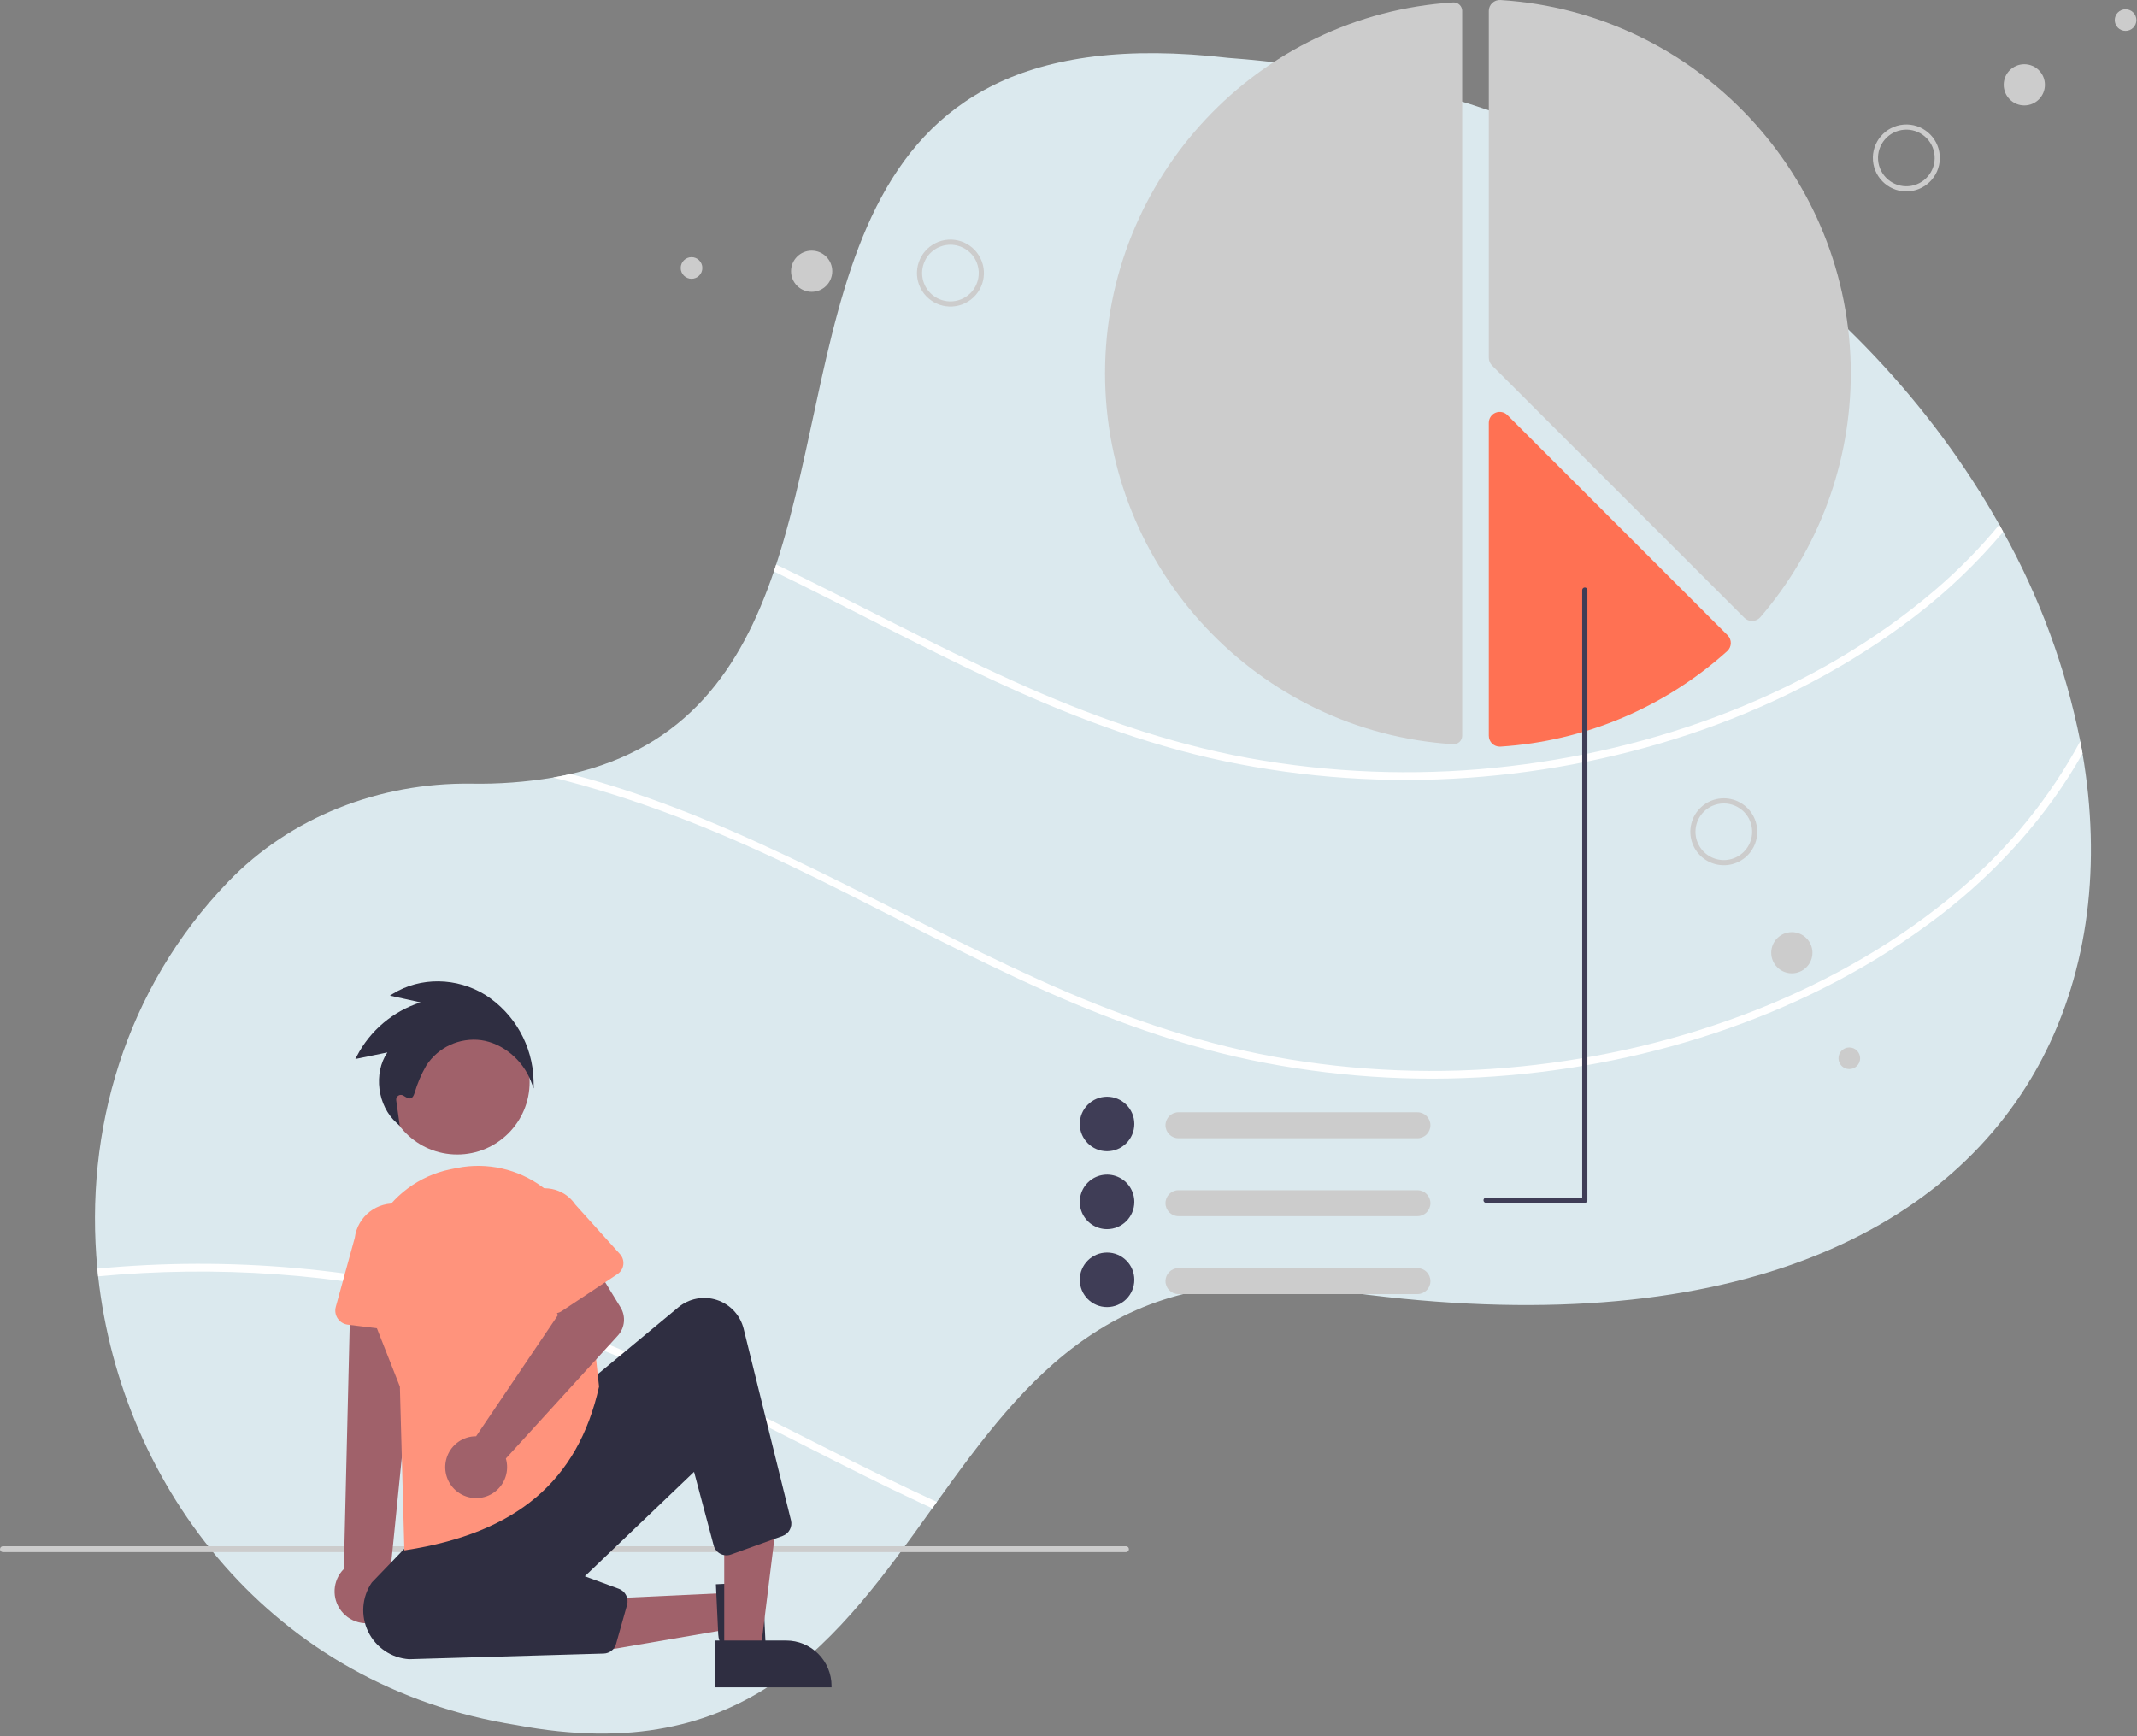
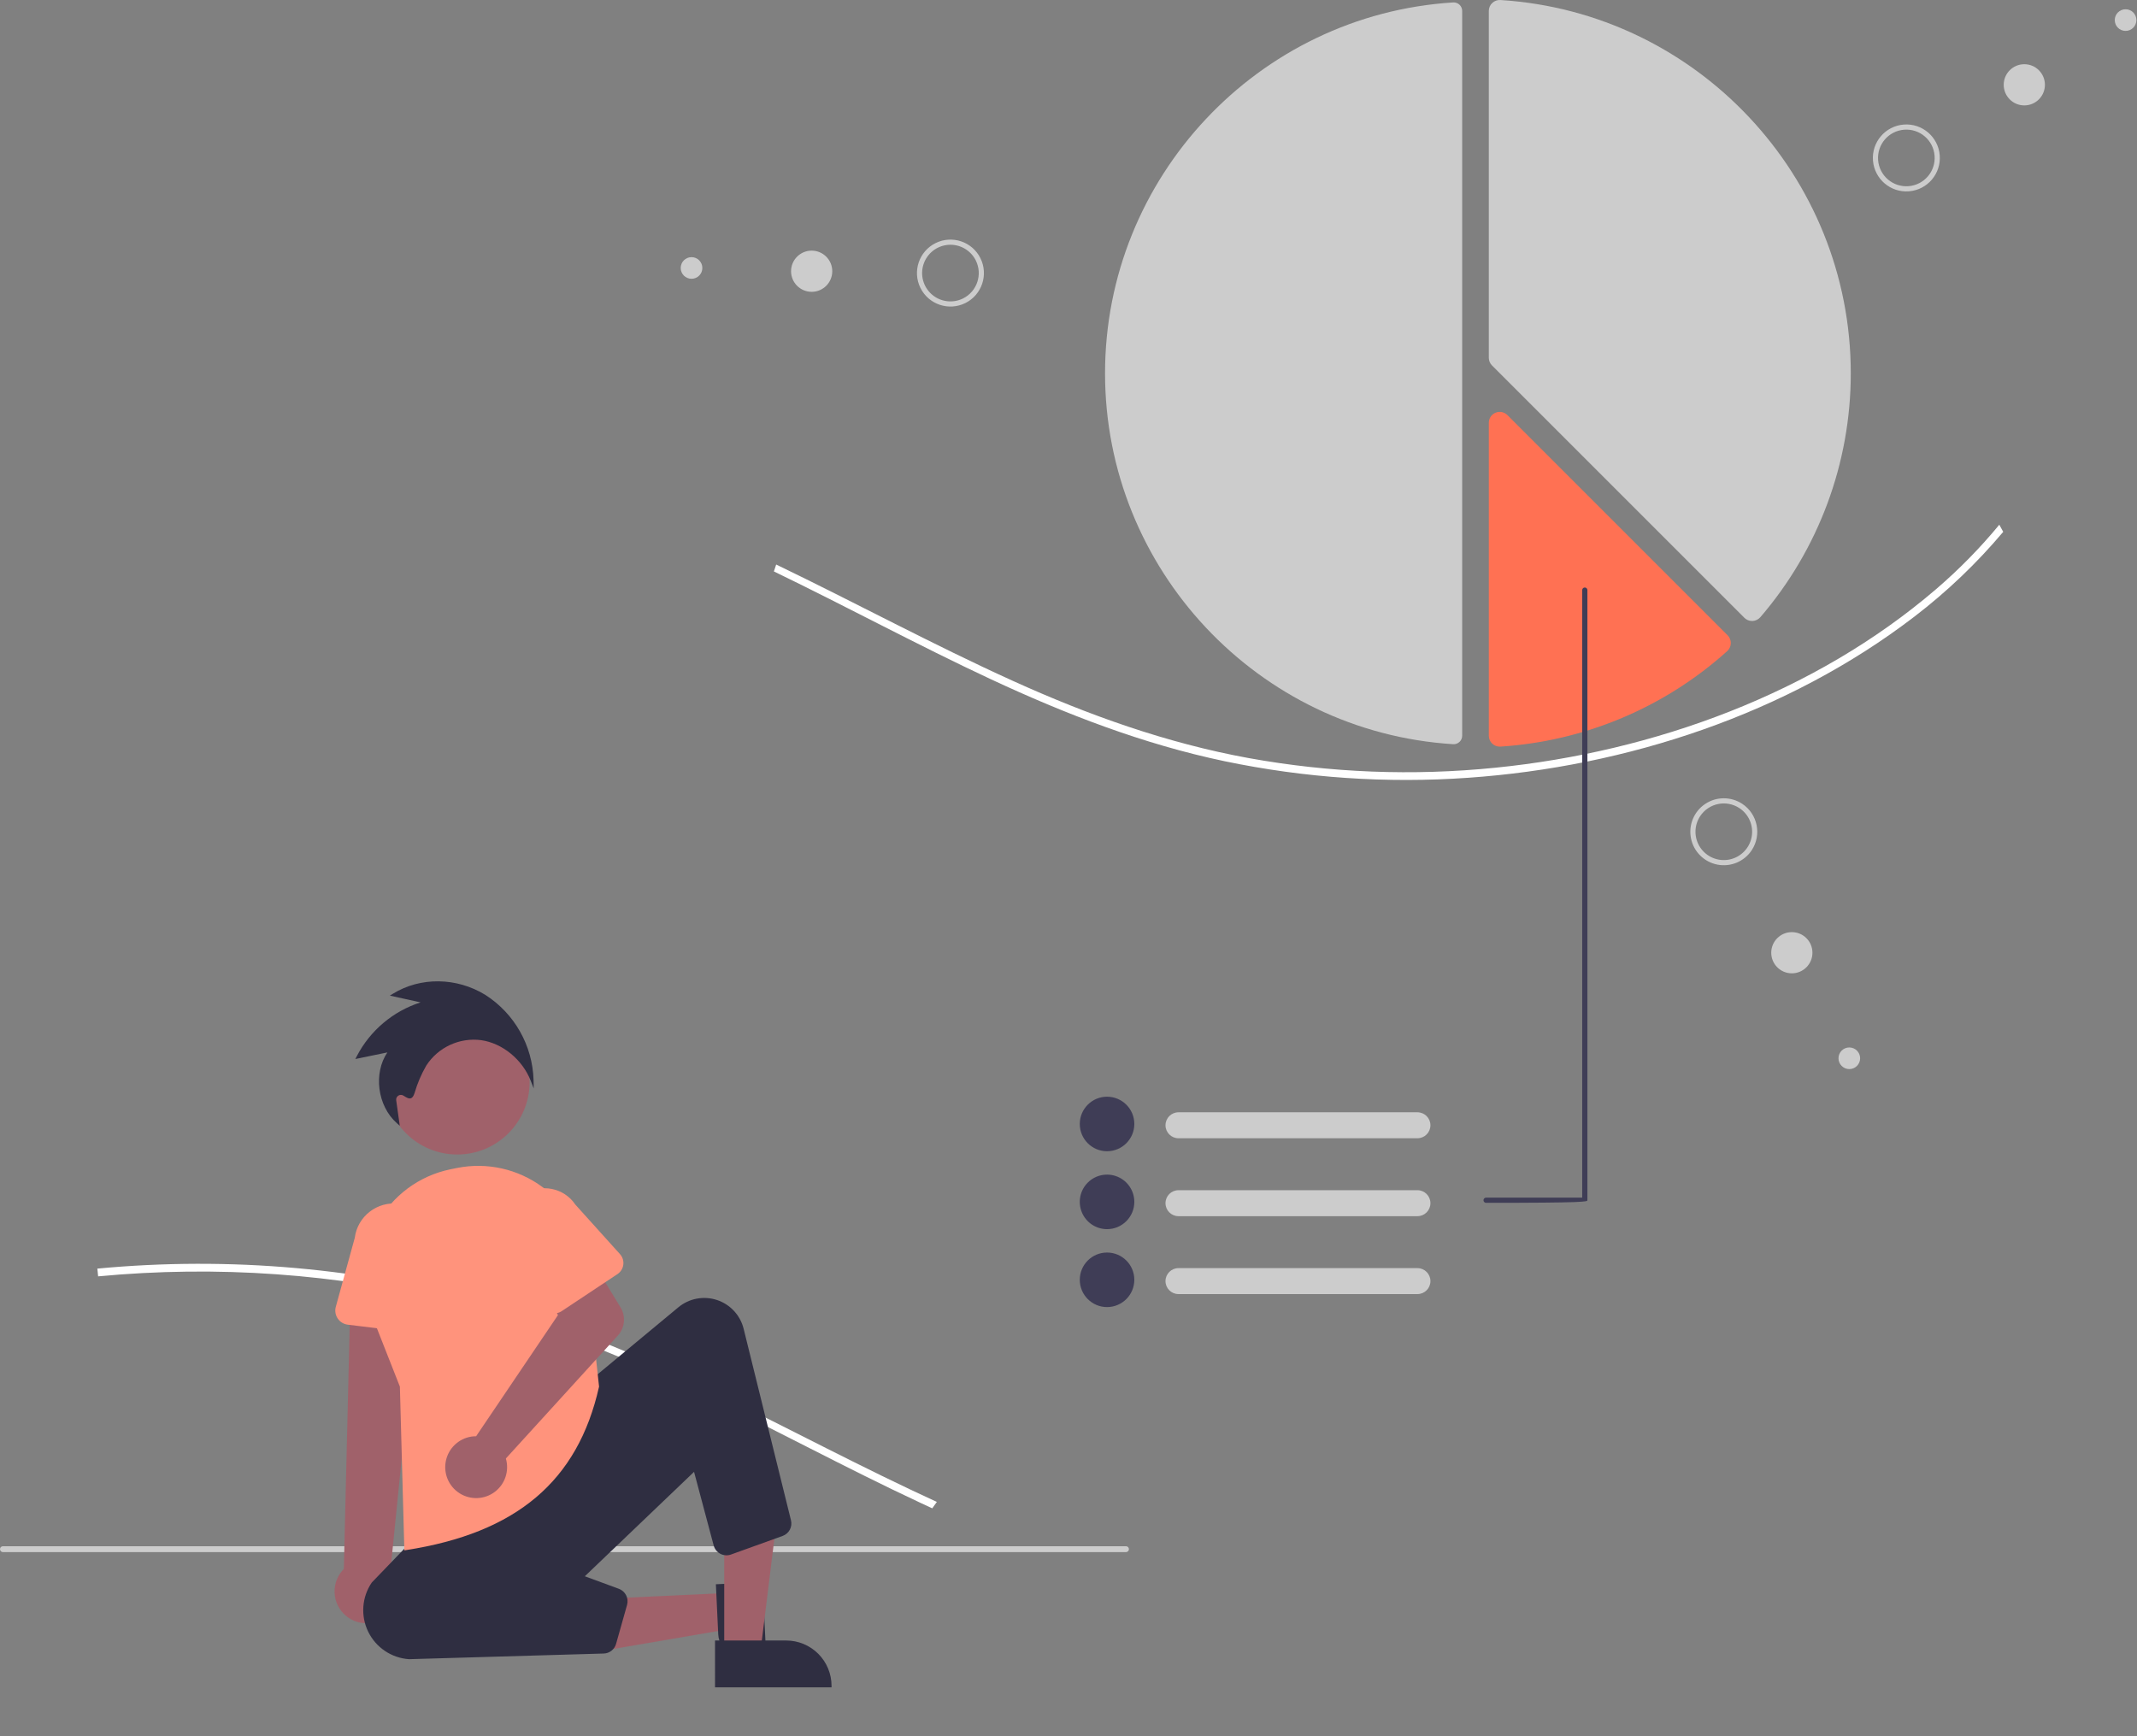
<svg xmlns="http://www.w3.org/2000/svg" width="725px" height="589px" viewBox="0 0 725 589">
  <rect x="0" y="0" width="725" height="589" fill="#808080" stroke="none" />
  <title>undraw_Personal_goals_re_iow7</title>
  <desc>Created with Sketch.</desc>
  <g id="Page-1" stroke="none" stroke-width="1" fill="none" fill-rule="evenodd">
    <g id="undraw_Personal_goals_re_iow7">
-       <path d="M692.771,359.271 C691.976,360.8 691.146,362.302 690.29,363.796 C657.458,420.995 581.082,456.518 452.277,437.717 C379.142,426.534 347.996,467.553 317.837,509.568 C317.321,510.293 316.806,511.018 316.282,511.743 C284.699,555.802 253.43,599.983 175.246,585.297 C92.361,572.192 41.208,504.893 33.293,433.043 C33.196,432.169 33.109,431.287 33.03,430.413 C28.583,383.829 42.326,335.594 77.386,299.18 C98.564,277.19 128.653,265.509 159.712,265.876 C169.063,266.05 178.411,265.357 187.634,263.805 C189.67,263.447 191.645,263.054 193.567,262.608 C233.135,253.566 251.369,226.683 262.551,193.877 C262.814,193.099 263.076,192.321 263.329,191.535 C289.006,113.298 277.133,3.487 416.727,19.641 C541.644,28.85 633.318,98.114 678.286,178.028 C678.732,178.832 679.177,179.636 679.614,180.44 C691.973,202.613 700.793,226.581 705.754,251.478 C706.034,252.875 706.287,254.273 706.523,255.671 C712.883,292.784 708.716,328.858 692.771,359.271 Z" id="Path" fill="#DBE9EE" />
      <path d="M679.614,180.44 C670.651,191.091 660.553,200.732 649.499,209.192 C606.436,242.217 551.892,260.127 498.083,263.884 C470.43,265.828 442.641,263.94 415.504,258.275 C387.896,252.491 361.564,242.304 336.062,230.405 C311.258,218.829 287.189,205.776 262.551,193.877 C262.814,193.099 263.076,192.321 263.329,191.535 C290.194,204.465 316.509,218.715 343.689,231.034 C369.296,242.645 395.803,252.115 423.524,257.183 C451.184,262.204 479.412,263.31 507.379,260.467 C561.04,255.068 615.627,235.271 656.881,199.852 C664.627,193.203 671.788,185.902 678.286,178.028 C678.732,178.832 679.177,179.636 679.614,180.44 Z" id="Path" fill="#FFFFFF" />
      <path d="M493.172,0.822 C493.11,0.822 493.047,0.824 492.984,0.828 C426.768,4.976 374.898,60.247 374.898,126.658 C374.898,193.069 426.768,248.34 492.984,252.487 C493.784,252.541 494.57,252.258 495.153,251.708 C495.734,251.167 496.062,250.408 496.059,249.614 L496.059,3.702 C496.056,2.11 494.764,0.821 493.172,0.822 L493.172,0.822 Z" id="Path" fill="#CCCCCC" />
      <path d="M594.413,210.686 C593.432,210.686 592.49,210.296 591.795,209.603 L506.178,123.986 C505.482,123.294 505.092,122.353 505.095,121.372 L505.095,3.702 C505.091,2.681 505.513,1.705 506.26,1.009 C507.009,0.305 508.017,-0.057 509.042,0.008 C575.69,4.183 627.898,59.815 627.898,126.658 C627.9,157.02 617.015,186.377 597.219,209.399 C596.546,210.179 595.58,210.644 594.55,210.684 C594.505,210.686 594.459,210.686 594.413,210.686 Z" id="Path" fill="#CCCCCC" />
      <path d="M508.807,253.315 C507.861,253.314 506.952,252.954 506.262,252.308 C505.514,251.612 505.091,250.635 505.095,249.613 L505.095,143.444 C505.095,141.949 505.996,140.601 507.377,140.029 C508.758,139.457 510.348,139.773 511.405,140.83 L586.116,215.541 C586.834,216.259 587.225,217.24 587.198,218.255 C587.172,219.269 586.731,220.228 585.978,220.909 C564.707,240.059 537.598,251.474 509.036,253.308 C508.96,253.312 508.883,253.315 508.807,253.315 Z" id="Path" fill="#FF7153" />
-       <path d="M706.523,255.671 C694.536,276.927 677.613,295.676 658.235,310.537 C615.172,343.562 560.629,361.472 506.82,365.229 C479.167,367.173 451.378,365.285 424.241,359.62 C396.633,353.836 370.301,343.649 344.798,331.75 C318.833,319.632 293.663,305.889 267.811,293.545 C241.986,281.208 215.443,270.689 187.634,263.805 C189.67,263.447 191.645,263.054 193.567,262.608 C195.384,263.08 197.195,263.569 199.001,264.076 C253.378,279.278 301.368,309.236 352.426,332.379 C378.033,343.99 404.54,353.461 432.261,358.528 C459.92,363.549 488.148,364.655 516.116,361.813 C569.777,356.414 624.363,336.616 665.618,301.198 C681.947,287.24 695.554,270.383 705.754,251.477 C706.034,252.875 706.287,254.273 706.523,255.671 Z" id="Path" fill="#FFFFFF" />
      <path d="M166.675,442.304 C220.248,457.279 267.619,486.581 317.837,509.568 C317.321,510.293 316.806,511.018 316.282,511.743 C315.006,511.158 313.74,510.572 312.473,509.978 C286.508,497.86 261.337,484.118 235.485,471.773 C209.109,459.174 181.99,448.472 153.535,441.596 C114.202,432.122 73.571,429.232 33.293,433.043 C33.196,432.169 33.109,431.287 33.03,430.413 C77.931,426.175 123.228,430.205 166.675,442.304 Z" id="Path" fill="#FFFFFF" />
      <path d="M382,526.601 L1,526.601 C0.448,526.601 -2.84217094e-14,526.154 -2.84217094e-14,525.601 C-2.84217094e-14,525.049 0.448,524.601 1,524.601 L382,524.601 C382.552,524.601 383,525.049 383,525.601 C383,526.154 382.552,526.601 382,526.601 Z" id="Path" fill="#CCCCCC" />
      <circle id="Oval" fill="#A0616A" cx="155.119" cy="367.136" r="24.561" />
      <polygon id="Path" fill="#A0616A" points="247.019 540.442 247.592 552.689 200.629 560.729 199.783 542.655" />
      <path d="M258.744,536.763 L260.047,564.603 L259.548,564.627 C255.69,564.881 251.846,563.951 248.531,561.962 C245.533,560.051 243.806,557.405 243.67,554.511 L243.67,554.51 L242.874,537.506 L258.744,536.763 Z" id="Path" fill="#2F2E41" />
      <polygon id="Path" fill="#A0616A" points="245.705 560.594 257.965 560.593 263.797 513.305 245.703 513.306" />
      <path d="M242.578,556.591 L266.722,556.59 L266.723,556.59 C270.804,556.59 274.717,558.211 277.603,561.096 C280.488,563.982 282.109,567.896 282.109,571.976 L282.109,572.476 L242.579,572.478 L242.578,556.591 Z" id="Path" fill="#2F2E41" />
      <path d="M129.962,549.139 C132.682,547.491 134.531,544.724 135.014,541.582 C135.497,538.439 134.563,535.245 132.463,532.857 L142.249,435.503 L118.943,437.132 L116.653,532.316 C112.791,536.194 112.44,542.347 115.836,546.639 C119.231,550.931 125.3,552.005 129.962,549.139 L129.962,549.139 Z" id="Path" fill="#A0616A" />
      <path d="M142.135,452.378 L117.985,449.435 C116.595,449.266 115.347,448.5 114.567,447.336 C113.787,446.173 113.552,444.727 113.924,443.377 L120.354,419.991 C121.288,412.676 127.964,407.496 135.281,408.41 C142.598,409.323 147.796,415.986 146.903,423.305 L147.533,447.473 C147.569,448.873 146.993,450.219 145.957,451.161 C144.92,452.103 143.525,452.548 142.135,452.378 L142.135,452.378 Z" id="Path" fill="#FF937C" />
      <path d="M138.756,562.929 C132.8,562.521 127.517,558.958 124.907,553.588 C122.298,548.218 122.761,541.862 126.122,536.927 L141.896,520.551 L199.396,469.051 L230.136,443.542 C233.783,440.516 238.729,439.579 243.229,441.06 C247.73,442.541 251.152,446.232 252.289,450.832 L268.349,515.801 C268.908,518.04 267.678,520.338 265.505,521.115 L247.996,527.418 C246.811,527.845 245.501,527.755 244.385,527.171 C243.269,526.587 242.449,525.561 242.124,524.344 L235.464,499.368 L198.406,534.795 L209.968,539.051 C212.167,539.87 213.373,542.235 212.745,544.495 L209.008,557.733 C208.479,559.628 206.776,560.957 204.808,561.008 L138.756,562.929 Z" id="Path" fill="#2F2E41" />
      <path d="M137.186,526.003 L135.665,470.449 L126.071,446.083 C122.106,436.021 122.785,424.721 127.928,415.206 C133.07,405.692 142.151,398.933 152.741,396.737 C153.531,396.573 154.319,396.414 155.104,396.258 C165.253,394.243 175.78,396.611 184.089,402.777 C192.398,408.943 197.715,418.333 198.727,428.63 L203.236,470.452 L203.217,470.532 C196.028,502.51 175.225,520.109 137.747,525.916 L137.186,526.003 Z" id="Path" fill="#FF937C" />
      <path d="M159.877,487.414 C160.423,487.33 160.976,487.289 161.53,487.291 L189.289,446.195 L184.032,435.354 L199.355,425.282 L210.527,443.569 C212.38,446.603 212.009,450.497 209.614,453.126 L171.622,494.839 C172.844,499.029 171.345,503.538 167.859,506.164 C164.372,508.789 159.624,508.983 155.935,506.651 C152.246,504.318 150.385,499.947 151.261,495.671 C152.137,491.395 155.567,488.108 159.877,487.414 Z" id="Path" fill="#A0616A" />
      <path d="M186.859,445.431 C185.599,445.079 184.555,444.196 183.998,443.011 L174.398,422.568 C170.587,416.83 172.136,409.091 177.862,405.263 C183.588,401.435 191.332,402.962 195.177,408.676 L210.345,425.509 C211.221,426.481 211.631,427.786 211.467,429.085 C211.303,430.383 210.582,431.546 209.492,432.27 L190.561,444.845 C189.471,445.57 188.12,445.784 186.859,445.431 Z" id="Path" fill="#FF937C" />
      <path d="M480.883,386.187 L399.813,386.187 C397.38,386.187 395.407,384.215 395.407,381.781 C395.407,379.348 397.38,377.375 399.813,377.375 L480.883,377.375 C483.317,377.375 485.289,379.348 485.289,381.781 C485.289,384.215 483.317,386.187 480.883,386.187 Z" id="Path" fill="#CCCCCC" />
      <path d="M375.58,390.593 C370.47,390.593 366.328,386.451 366.328,381.341 C366.328,376.231 370.47,372.088 375.58,372.088 C380.69,372.088 384.833,376.231 384.833,381.341 C384.827,386.448 380.688,390.587 375.58,390.593 Z" id="Path" fill="#3F3D56" />
      <path d="M480.883,412.623 L399.813,412.623 C397.38,412.623 395.407,410.651 395.407,408.217 C395.407,405.784 397.38,403.811 399.813,403.811 L480.883,403.811 C483.317,403.811 485.289,405.784 485.289,408.217 C485.289,410.651 483.317,412.623 480.883,412.623 Z" id="Path" fill="#CCCCCC" />
      <path d="M375.58,417.029 C371.838,417.029 368.464,414.775 367.032,411.317 C365.6,407.86 366.392,403.88 369.038,401.234 C371.684,398.588 375.664,397.796 379.121,399.228 C382.579,400.66 384.833,404.034 384.833,407.777 C384.827,412.884 380.688,417.023 375.58,417.029 Z" id="Path" fill="#3F3D56" />
      <path d="M480.883,439.059 L399.813,439.059 C397.38,439.059 395.407,437.086 395.407,434.653 C395.407,432.22 397.38,430.247 399.813,430.247 L480.883,430.247 C483.317,430.247 485.289,432.22 485.289,434.653 C485.289,437.086 483.317,439.059 480.883,439.059 Z" id="Path" fill="#CCCCCC" />
      <path d="M375.58,443.465 C370.47,443.465 366.328,439.322 366.328,434.212 C366.328,429.102 370.47,424.96 375.58,424.96 C380.69,424.96 384.833,429.102 384.833,434.212 C384.827,439.32 380.688,443.459 375.58,443.465 Z" id="Path" fill="#3F3D56" />
-       <path d="M504.175,408.098 L537.661,408.098 C538.148,408.098 538.542,407.704 538.542,407.217 L538.542,200.206 C538.542,199.719 538.148,199.325 537.661,199.325 C537.174,199.325 536.78,199.719 536.78,200.206 L536.78,406.336 L504.175,406.336 C503.86,406.335 503.568,406.503 503.41,406.776 C503.252,407.049 503.252,407.386 503.41,407.659 C503.568,407.932 503.86,408.099 504.175,408.098 Z" id="Path" fill="#3F3D56" />
+       <path d="M504.175,408.098 C538.148,408.098 538.542,407.704 538.542,407.217 L538.542,200.206 C538.542,199.719 538.148,199.325 537.661,199.325 C537.174,199.325 536.78,199.719 536.78,200.206 L536.78,406.336 L504.175,406.336 C503.86,406.335 503.568,406.503 503.41,406.776 C503.252,407.049 503.252,407.386 503.41,407.659 C503.568,407.932 503.86,408.099 504.175,408.098 Z" id="Path" fill="#3F3D56" />
      <path d="M647.661,64.906 C641.409,65.41 635.932,60.749 635.428,54.497 C634.925,48.244 639.585,42.768 645.837,42.264 C652.09,41.76 657.567,46.42 658.07,52.673 C658.574,58.925 653.914,64.402 647.661,64.906 Z M647.521,63.164 C652.812,62.738 656.755,58.104 656.329,52.813 C655.902,47.523 651.268,43.579 645.978,44.006 C640.687,44.432 636.744,49.066 637.17,54.357 C637.375,56.897 638.58,59.252 640.521,60.904 C642.463,62.556 644.98,63.369 647.521,63.164 L647.521,63.164 Z" id="Shape" fill="#CCCCCC" fill-rule="nonzero" />
      <circle id="Oval" fill="#CCCCCC" cx="686.77" cy="28.774" r="6.989" />
      <circle id="Oval" fill="#CCCCCC" cx="721.125" cy="6.815" r="3.671" />
      <path d="M594.295,288.46 C591.762,292.293 587.17,294.222 582.66,293.349 C578.15,292.476 574.61,288.973 573.691,284.472 C572.771,279.971 574.654,275.36 578.46,272.788 C582.267,270.216 587.247,270.19 591.08,272.723 C596.307,276.185 597.745,283.225 594.295,288.46 Z M576.801,276.901 C574.658,280.144 574.679,284.358 576.856,287.579 C579.032,290.8 582.934,292.393 586.742,291.615 C590.55,290.837 593.515,287.841 594.254,284.025 C594.993,280.209 593.36,276.324 590.117,274.181 C585.687,271.261 579.73,272.478 576.801,276.901 Z" id="Shape" fill="#CCCCCC" fill-rule="nonzero" />
      <circle id="Oval" fill="#CCCCCC" cx="607.901" cy="323.241" r="6.989" />
      <circle id="Oval" fill="#CCCCCC" cx="627.397" cy="359.051" r="3.671" />
      <path d="M312.278,97.706 C309.486,92.089 311.777,85.272 317.394,82.481 C323.012,79.689 329.828,81.98 332.62,87.598 C335.411,93.215 333.12,100.032 327.503,102.823 C321.885,105.607 315.074,103.318 312.278,97.706 Z M331.055,88.375 C329.325,84.894 325.669,82.798 321.791,83.064 C317.913,83.33 314.577,85.906 313.339,89.591 C312.101,93.275 313.204,97.343 316.134,99.897 C319.064,102.451 323.245,102.988 326.725,101.258 C331.474,98.892 333.41,93.129 331.055,88.375 Z" id="Shape" fill="#CCCCCC" fill-rule="nonzero" />
      <circle id="Oval" fill="#CCCCCC" cx="275.365" cy="92.022" r="6.989" />
      <circle id="Oval" fill="#CCCCCC" cx="234.607" cy="90.915" r="3.671" />
      <path d="M181.075,369.285 L180.051,366.675 C177.227,359.477 170.473,353.943 163.245,352.906 C155.884,351.943 148.628,355.308 144.607,361.548 C142.935,364.448 141.615,367.537 140.675,370.75 C140.353,371.707 140.028,372.399 139.404,372.609 C138.702,372.861 138.003,372.429 136.845,371.711 C136.318,371.384 135.649,371.391 135.129,371.729 C134.609,372.067 134.331,372.674 134.415,373.289 L135.629,381.959 L134.613,381.054 C128,375.168 126.642,364.093 131.418,357.066 L120.547,359.299 L121.037,358.365 C125.552,349.65 133.334,343.078 142.681,340.085 L132.268,337.792 L133.321,337.143 C142.646,331.399 154.948,331.561 164.66,337.546 C174.564,343.891 180.688,354.724 181.016,366.482 L181.075,369.285 Z" id="Path" fill="#2F2E41" />
    </g>
  </g>
</svg>